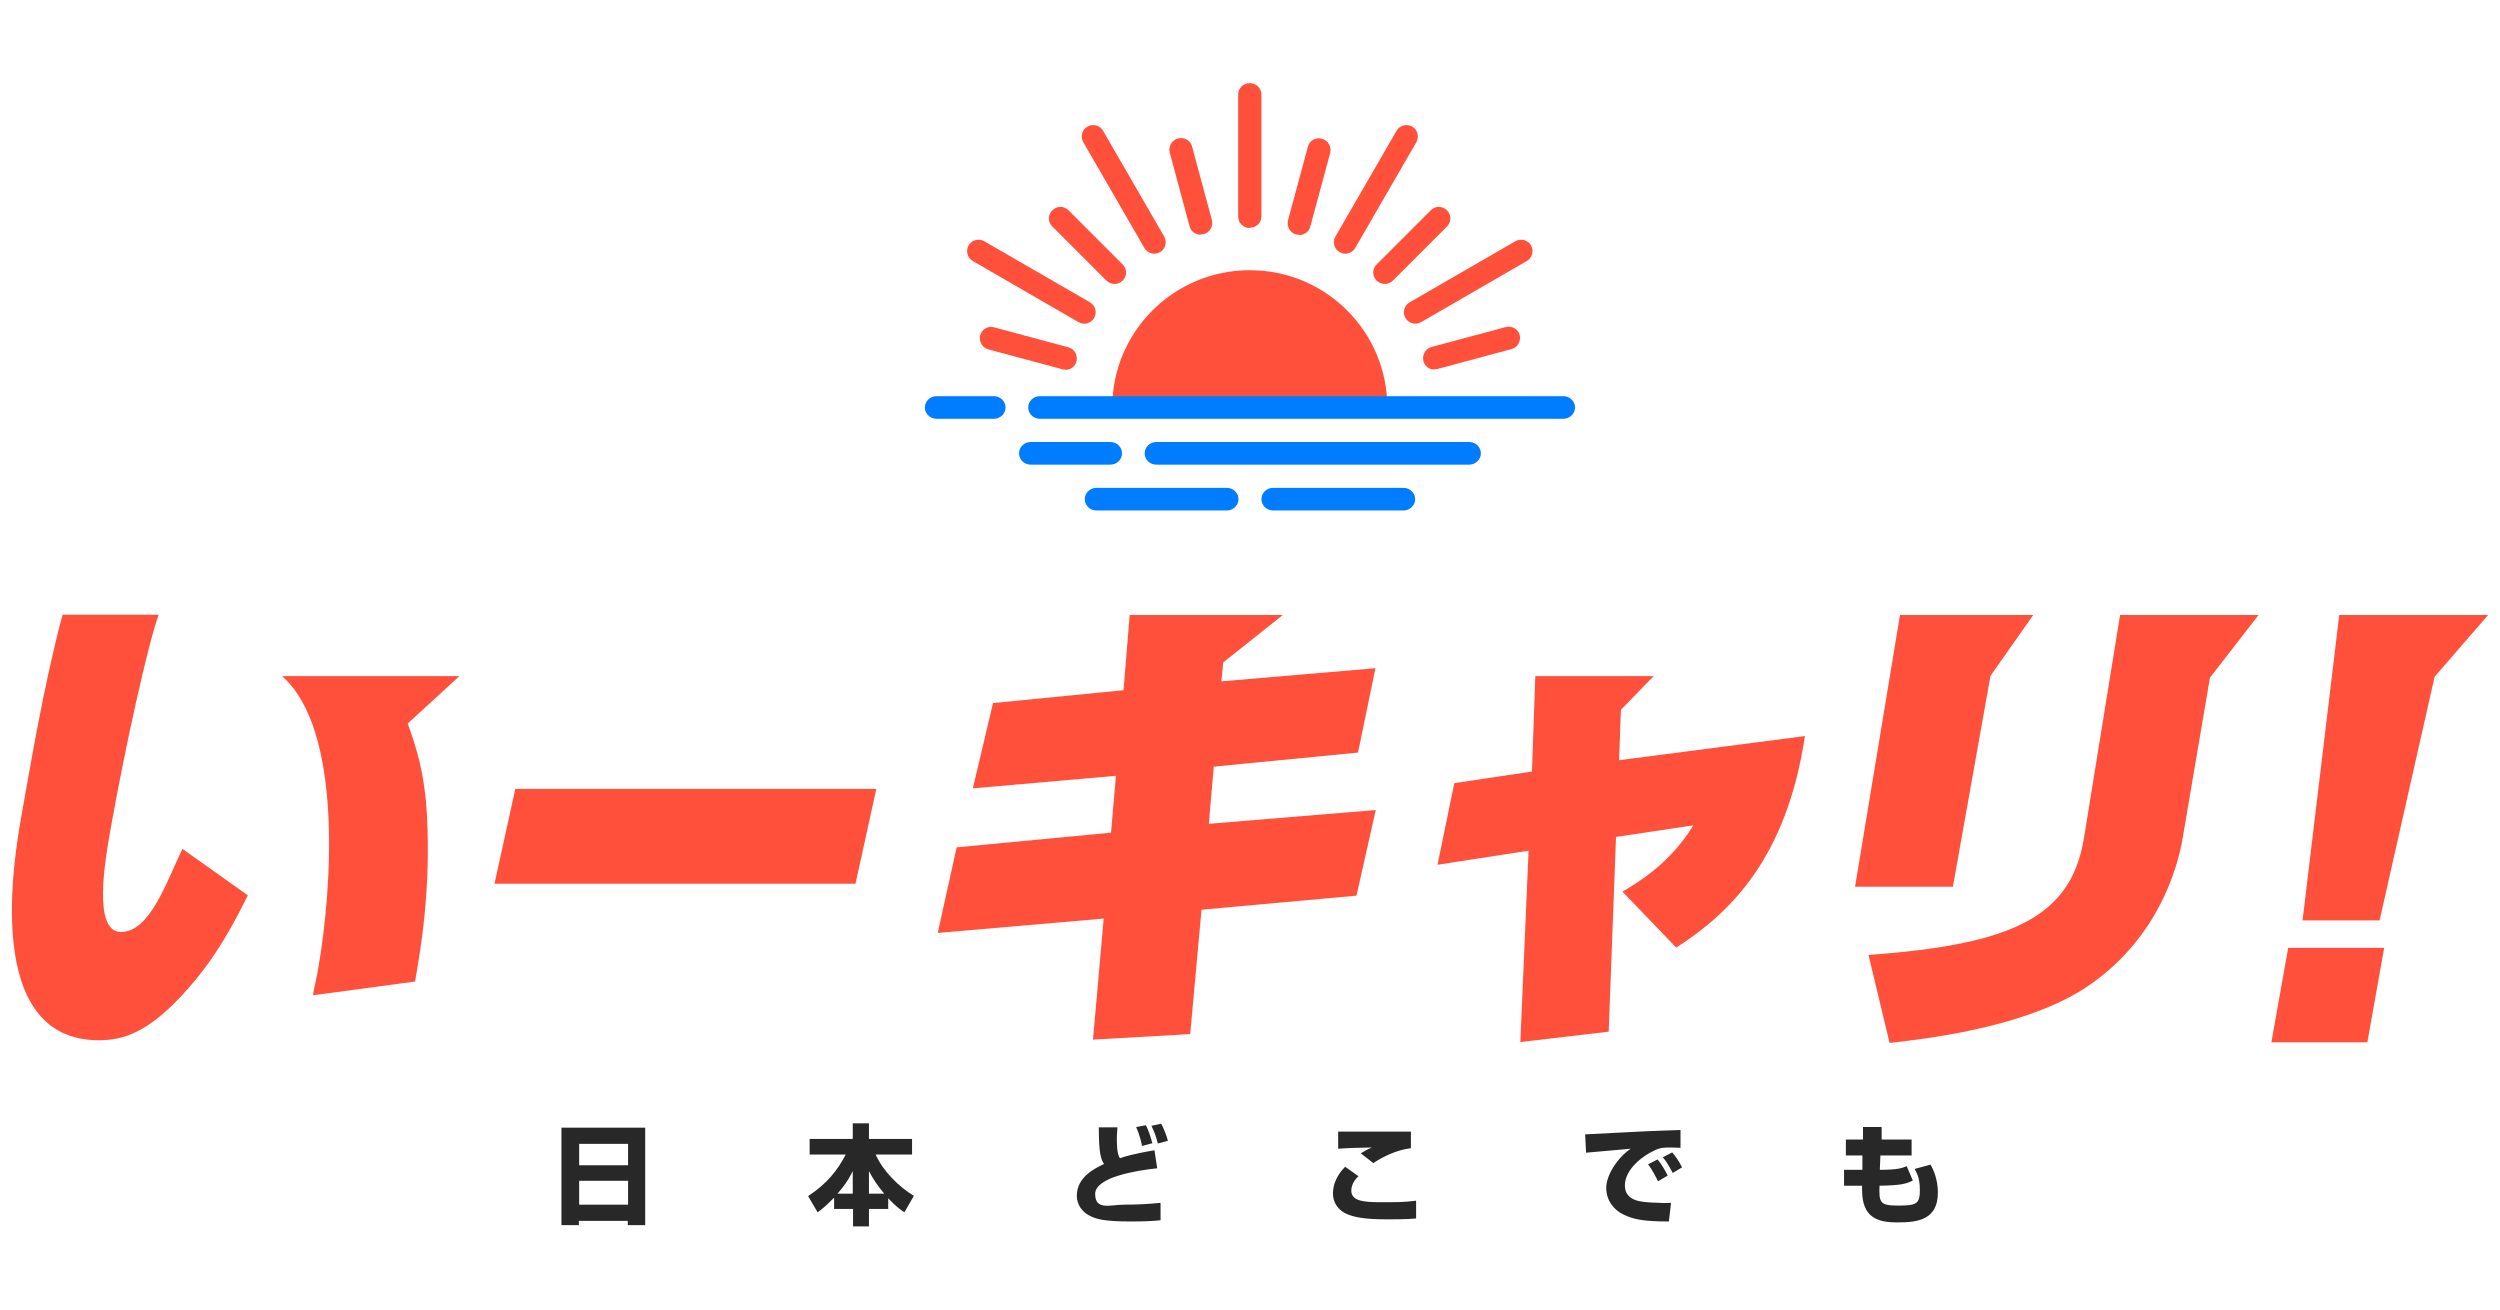
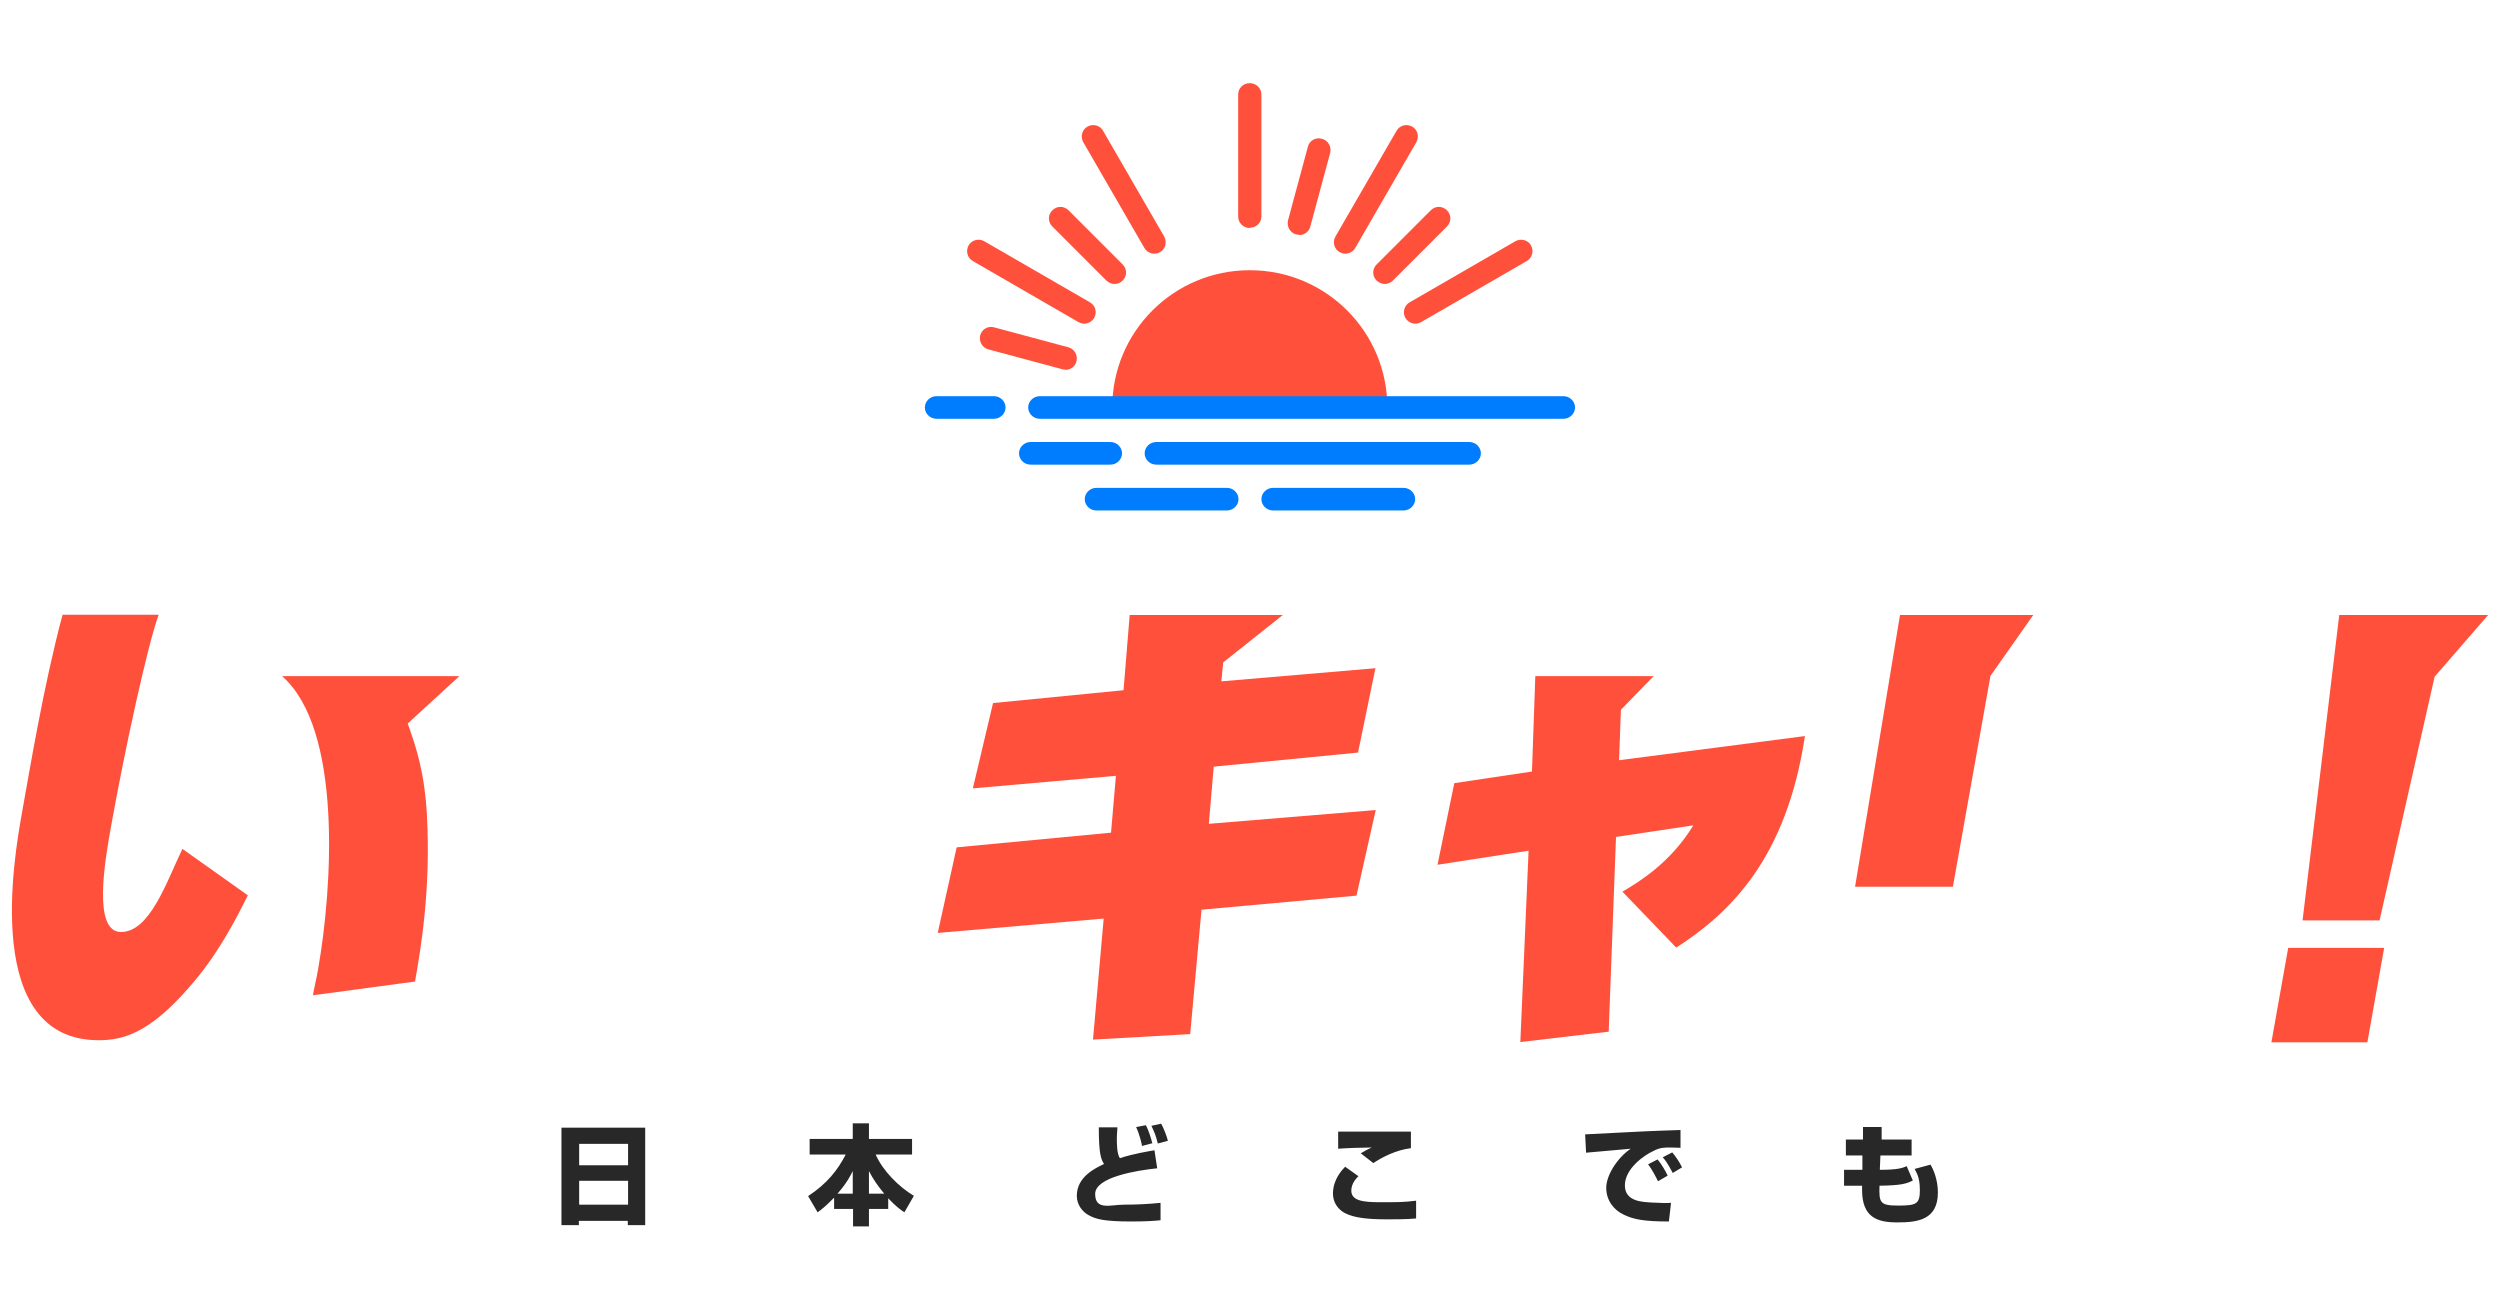
<svg xmlns="http://www.w3.org/2000/svg" width="126" height="66" viewBox="0 0 126 66" fill="none">
  <g clip-path="url(#clip0_3720_26054)">
    <path d="M56.936 30.997H64.654L61.65 33.385L61.557 34.34L69.322 33.678L68.444 37.93L61.172 38.639L60.926 41.52L69.337 40.826L68.367 45.14L60.556 45.849L59.986 52.119L55.087 52.396L55.626 46.295L47.261 47.02L48.216 42.706L55.996 41.966L56.242 39.101L49.032 39.733L50.049 35.434L56.627 34.787L56.936 30.997Z" fill="#FF503C" />
    <path d="M77.38 34.078H83.342L81.694 35.773L81.601 38.315L90.968 37.098C90.044 43.23 87.24 45.987 84.482 47.759L81.771 44.94C82.664 44.416 84.205 43.461 85.345 41.597L81.447 42.182L81.078 51.996L76.625 52.519L77.041 42.875L72.45 43.584L73.297 39.471L77.211 38.885L77.38 34.078Z" fill="#FF503C" />
    <path d="M98.425 44.693H93.495L95.76 30.997H102.477L100.32 34.063L98.425 44.693Z" fill="#FF503C" />
-     <path d="M109.995 42.305C109.717 43.877 108.731 47.173 105.496 49.515C102.477 51.718 97.362 52.319 95.236 52.566L94.173 48.129C101.506 47.605 104.341 46.172 105.019 42.321L106.852 30.997H113.831L111.381 34.156L109.995 42.305Z" fill="#FF503C" />
    <path d="M125.4 30.997L122.704 34.109L119.931 46.388H116.049L117.898 30.997H125.4Z" fill="#FF503C" />
    <path d="M114.478 52.535L115.325 47.774H120.162L119.315 52.535H114.478Z" fill="#FF503C" />
    <path d="M7.992 30.997C7.452 32.461 6.297 37.73 5.604 41.612C5.296 43.322 4.649 46.973 6.097 46.973C7.545 46.973 8.377 44.493 9.193 42.783L12.49 45.124C11.859 46.403 10.919 48.206 9.517 49.777C7.483 52.119 6.143 52.427 4.972 52.427C-0.928 52.427 0.72 43.137 1.105 40.98C1.49 38.854 2.199 34.525 3.154 30.982H7.976L7.992 30.997Z" fill="#FF503C" />
    <path d="M15.772 50.162C15.833 49.777 15.941 49.377 16.034 48.837C16.758 44.724 17.266 36.744 14.216 34.078H23.151L20.548 36.466C20.948 37.591 21.395 38.854 21.518 41.104C21.718 44.816 21.21 47.821 20.917 49.469L15.772 50.162Z" fill="#FF503C" />
-     <path d="M44.165 39.763L43.117 44.539H24.923L25.971 39.763H44.165Z" fill="#FF503C" />
    <path d="M28.312 56.833H32.518V61.748H31.64V61.532H29.175V61.748H28.297V56.833H28.312ZM31.655 57.65H29.19V58.728H31.655V57.65ZM31.655 59.514H29.19V60.715H31.655V59.514ZM42.023 60.376C41.608 60.808 41.377 60.977 41.207 61.1L40.729 60.284C41.685 59.652 42.208 58.99 42.624 58.189H40.806V57.403H42.979V56.617H43.795V57.403H45.968V58.189H44.134C44.489 59.005 45.305 59.822 46.06 60.269L45.582 61.1C45.413 60.993 45.136 60.792 44.766 60.392V60.931H43.795V61.809H42.994V60.931H42.039V60.392L42.023 60.376ZM42.979 60.161V59.021C42.871 59.236 42.686 59.621 42.208 60.161H42.979ZM44.566 60.161C44.211 59.729 44.011 59.437 43.795 59.021V60.161H44.566ZM56.32 56.818C56.32 56.941 56.289 57.11 56.289 57.372C56.289 57.634 56.289 58.158 56.444 58.374C57.06 58.158 57.922 58.019 58.184 57.973L58.323 58.882C57.275 58.99 55.196 59.329 55.196 60.176C55.196 61.023 55.981 60.715 56.644 60.715C57.306 60.715 57.892 60.684 58.492 60.623V61.501C58.169 61.532 57.799 61.563 57.014 61.563C55.627 61.563 55.226 61.439 54.888 61.255C54.533 61.07 54.271 60.7 54.271 60.269C54.271 59.298 55.226 58.867 55.642 58.666C55.488 58.42 55.38 58.158 55.38 56.818H56.32ZM57.553 57.742C57.553 57.68 57.429 57.157 57.26 56.802L57.753 56.71C57.892 56.972 58.015 57.372 58.077 57.619L57.553 57.757V57.742ZM58.354 57.634C58.261 57.249 58.184 57.064 58.03 56.741L58.523 56.633C58.647 56.848 58.816 57.295 58.862 57.495L58.354 57.634ZM68.475 59.267C68.352 59.39 68.106 59.652 68.106 60.007C68.106 60.515 68.691 60.592 69.554 60.592C70.417 60.592 70.771 60.592 71.372 60.515V61.409C71.187 61.424 70.971 61.455 69.939 61.455C68.907 61.455 68.26 61.378 67.798 61.147C67.459 60.977 67.181 60.623 67.181 60.161C67.181 59.452 67.628 58.974 67.798 58.805L68.445 59.267H68.475ZM71.125 57.865C70.37 57.958 69.677 58.312 69.215 58.62L68.583 58.127C68.768 58.019 68.861 57.958 69.138 57.834C68.722 57.834 67.813 57.865 67.443 57.896V57.033C67.705 57.033 67.736 57.033 68.106 57.033C68.475 57.033 71.079 57.033 71.11 57.033V57.865H71.125ZM84.713 57.85C84.59 57.85 84.39 57.834 84.189 57.834C83.881 57.834 83.666 57.834 83.342 58.004C82.834 58.235 81.894 58.913 81.894 59.745C81.894 60.577 82.818 60.577 83.234 60.607C83.789 60.638 83.989 60.638 84.22 60.623L84.112 61.563C82.849 61.563 82.325 61.455 81.848 61.224C81.339 60.993 80.954 60.5 80.954 59.868C80.954 59.236 81.509 58.358 82.187 57.896C81.832 57.927 80.261 58.066 79.938 58.096L79.891 57.172C82.834 57.018 83.173 57.002 84.606 56.956C84.606 56.956 84.683 56.956 84.698 56.956V57.85H84.713ZM83.558 59.529C83.466 59.329 83.265 58.944 83.065 58.682L83.543 58.435C83.743 58.682 83.928 58.99 84.051 59.252L83.573 59.529H83.558ZM84.313 59.129C84.251 59.021 84.051 58.605 83.804 58.327L84.282 58.081C84.451 58.281 84.652 58.574 84.775 58.836L84.313 59.113V59.129ZM93.911 56.802H94.835V57.434C94.82 57.434 96.345 57.434 96.345 57.434V58.235H94.773L94.743 58.959C95.651 58.959 95.883 58.867 96.098 58.774L96.406 59.498C96.098 59.652 95.852 59.745 94.727 59.76C94.696 60.623 94.758 60.761 95.667 60.761C96.576 60.761 96.761 60.684 96.761 59.991C96.761 59.298 96.591 59.129 96.499 58.913L97.3 58.697C97.408 58.882 97.67 59.406 97.67 60.099C97.67 61.501 96.622 61.609 95.621 61.609C94.619 61.609 93.849 61.362 93.849 59.976V59.76H92.94V58.959H93.865V58.235H93.032V57.434H93.895V56.802H93.911Z" fill="#282828" />
    <path d="M56.057 20.537C56.057 16.716 59.153 13.619 62.989 13.619C66.825 13.619 69.922 16.716 69.922 20.537" fill="#FF503C" />
-     <path d="M72.295 18.626C72.033 18.626 71.802 18.457 71.74 18.195C71.663 17.887 71.848 17.563 72.156 17.486L75.884 16.485C76.192 16.408 76.516 16.577 76.593 16.886C76.67 17.194 76.485 17.517 76.177 17.594L72.449 18.596C72.403 18.596 72.341 18.611 72.295 18.611V18.626Z" fill="#FF503C" />
    <path d="M69.799 14.313C69.645 14.313 69.507 14.251 69.383 14.143C69.152 13.912 69.152 13.558 69.383 13.327L72.11 10.6C72.341 10.369 72.695 10.369 72.927 10.6C73.158 10.831 73.158 11.185 72.927 11.416L70.2 14.143C70.092 14.251 69.938 14.313 69.784 14.313H69.799Z" fill="#FF503C" />
    <path d="M65.486 11.832C65.44 11.832 65.394 11.832 65.332 11.817C65.024 11.74 64.839 11.416 64.916 11.108L65.917 7.395C65.994 7.087 66.318 6.902 66.626 6.995C66.934 7.072 67.119 7.395 67.042 7.704L66.04 11.416C65.979 11.678 65.732 11.848 65.486 11.848V11.832Z" fill="#FF503C" />
-     <path d="M60.51 11.832C60.248 11.832 60.017 11.663 59.955 11.401L58.954 7.688C58.877 7.38 59.062 7.056 59.37 6.979C59.678 6.902 60.002 7.072 60.079 7.38L61.08 11.093C61.157 11.401 60.972 11.724 60.664 11.802C60.618 11.802 60.556 11.817 60.51 11.817V11.832Z" fill="#FF503C" />
    <path d="M56.18 14.313C56.026 14.313 55.888 14.251 55.764 14.143L53.038 11.416C52.806 11.185 52.806 10.831 53.038 10.6C53.269 10.369 53.623 10.369 53.854 10.6L56.581 13.327C56.812 13.558 56.812 13.912 56.581 14.143C56.473 14.251 56.319 14.313 56.165 14.313H56.18Z" fill="#FF503C" />
    <path d="M53.7 18.626C53.654 18.626 53.608 18.626 53.546 18.611L49.818 17.61C49.51 17.532 49.325 17.209 49.402 16.901C49.479 16.593 49.803 16.408 50.111 16.5L53.839 17.502C54.147 17.579 54.332 17.902 54.255 18.21C54.194 18.472 53.947 18.642 53.7 18.642V18.626Z" fill="#FF503C" />
    <path d="M71.34 16.315C71.14 16.315 70.94 16.207 70.832 16.023C70.678 15.745 70.77 15.391 71.048 15.237L76.378 12.156C76.656 12.002 77.01 12.094 77.164 12.371C77.318 12.649 77.225 13.003 76.948 13.157L71.618 16.238C71.525 16.285 71.433 16.315 71.325 16.315H71.34Z" fill="#FF503C" />
    <path d="M67.812 12.787C67.72 12.787 67.612 12.757 67.519 12.71C67.242 12.556 67.15 12.202 67.304 11.925L70.385 6.594C70.539 6.317 70.893 6.225 71.171 6.379C71.448 6.533 71.54 6.887 71.386 7.164L68.305 12.495C68.197 12.68 67.997 12.787 67.797 12.787H67.812Z" fill="#FF503C" />
    <path d="M62.99 11.493C62.666 11.493 62.404 11.231 62.404 10.923V4.761C62.404 4.437 62.666 4.191 62.99 4.191C63.313 4.191 63.575 4.453 63.575 4.761V10.908C63.575 11.231 63.313 11.478 62.99 11.478V11.493Z" fill="#FF503C" />
    <path d="M58.184 12.787C57.984 12.787 57.784 12.68 57.676 12.495L54.595 7.164C54.441 6.887 54.533 6.533 54.81 6.379C55.088 6.225 55.442 6.317 55.596 6.594L58.677 11.925C58.831 12.202 58.739 12.556 58.462 12.71C58.369 12.757 58.277 12.787 58.169 12.787H58.184Z" fill="#FF503C" />
    <path d="M54.655 16.315C54.563 16.315 54.455 16.285 54.362 16.238L49.032 13.157C48.755 13.003 48.662 12.649 48.816 12.371C48.971 12.094 49.325 12.002 49.602 12.156L54.933 15.237C55.21 15.391 55.302 15.745 55.148 16.023C55.04 16.207 54.84 16.315 54.64 16.315H54.655Z" fill="#FF503C" />
    <path d="M78.796 21.107H52.406C52.082 21.107 51.82 20.845 51.82 20.537C51.82 20.229 52.082 19.967 52.406 19.967H78.796C79.12 19.967 79.382 20.229 79.382 20.537C79.382 20.845 79.12 21.107 78.796 21.107Z" fill="#007DFF" />
    <path d="M50.095 21.107H47.199C46.875 21.107 46.613 20.845 46.613 20.537C46.613 20.229 46.875 19.967 47.199 19.967H50.095C50.419 19.967 50.68 20.229 50.68 20.537C50.68 20.845 50.419 21.107 50.095 21.107Z" fill="#007DFF" />
    <path d="M74.052 23.418H58.276C57.952 23.418 57.69 23.156 57.69 22.848C57.69 22.539 57.952 22.277 58.276 22.277H74.052C74.375 22.277 74.637 22.539 74.637 22.848C74.637 23.156 74.375 23.418 74.052 23.418Z" fill="#007DFF" />
    <path d="M55.965 23.418H51.944C51.62 23.418 51.358 23.156 51.358 22.848C51.358 22.539 51.62 22.277 51.944 22.277H55.965C56.288 22.277 56.55 22.539 56.55 22.848C56.55 23.156 56.288 23.418 55.965 23.418Z" fill="#007DFF" />
    <path d="M70.739 25.728H64.161C63.837 25.728 63.575 25.466 63.575 25.158C63.575 24.85 63.837 24.588 64.161 24.588H70.739C71.062 24.588 71.324 24.85 71.324 25.158C71.324 25.466 71.062 25.728 70.739 25.728Z" fill="#007DFF" />
    <path d="M61.835 25.728H55.256C54.933 25.728 54.671 25.466 54.671 25.158C54.671 24.85 54.933 24.588 55.256 24.588H61.835C62.158 24.588 62.42 24.85 62.42 25.158C62.42 25.466 62.158 25.728 61.835 25.728Z" fill="#007DFF" />
  </g>
  <defs>
    <clipPath id="clip0_3720_26054">
      <rect width="126" height="66" fill="white" />
    </clipPath>
  </defs>
</svg>